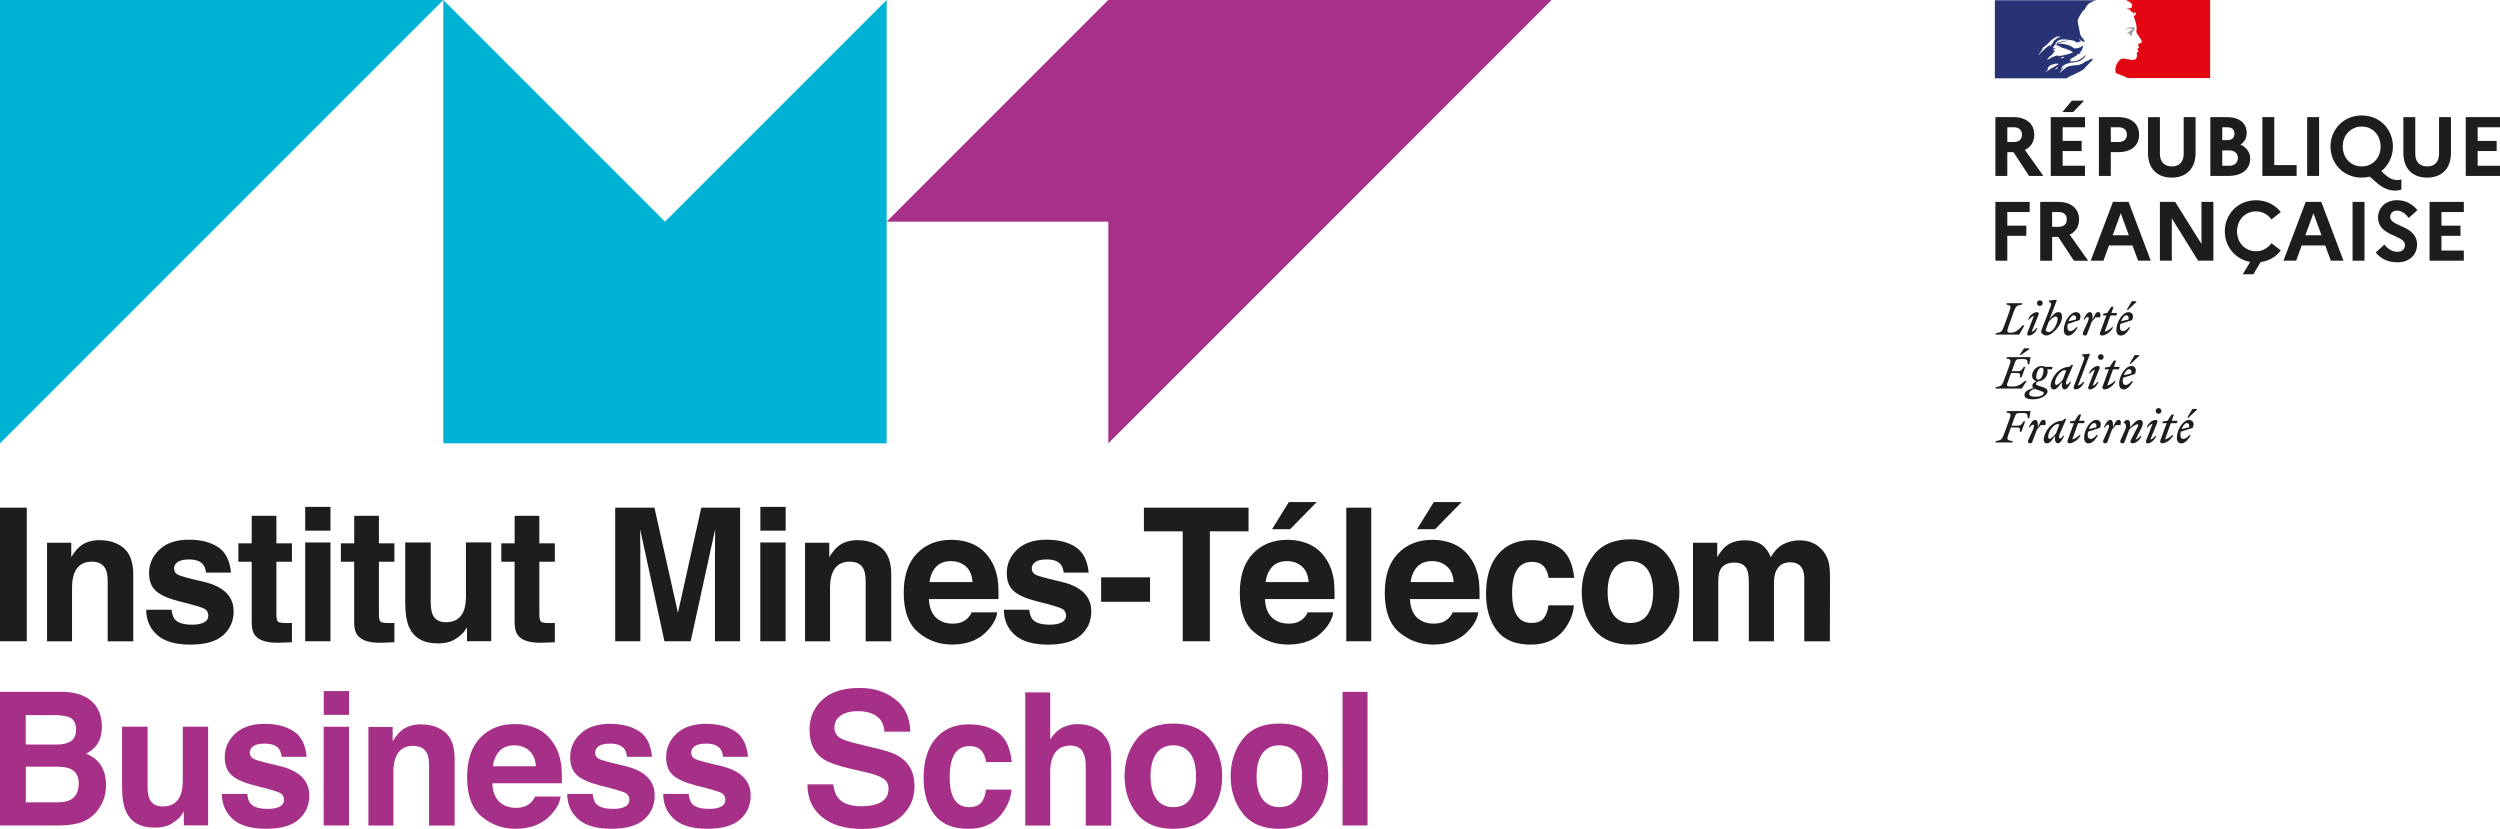
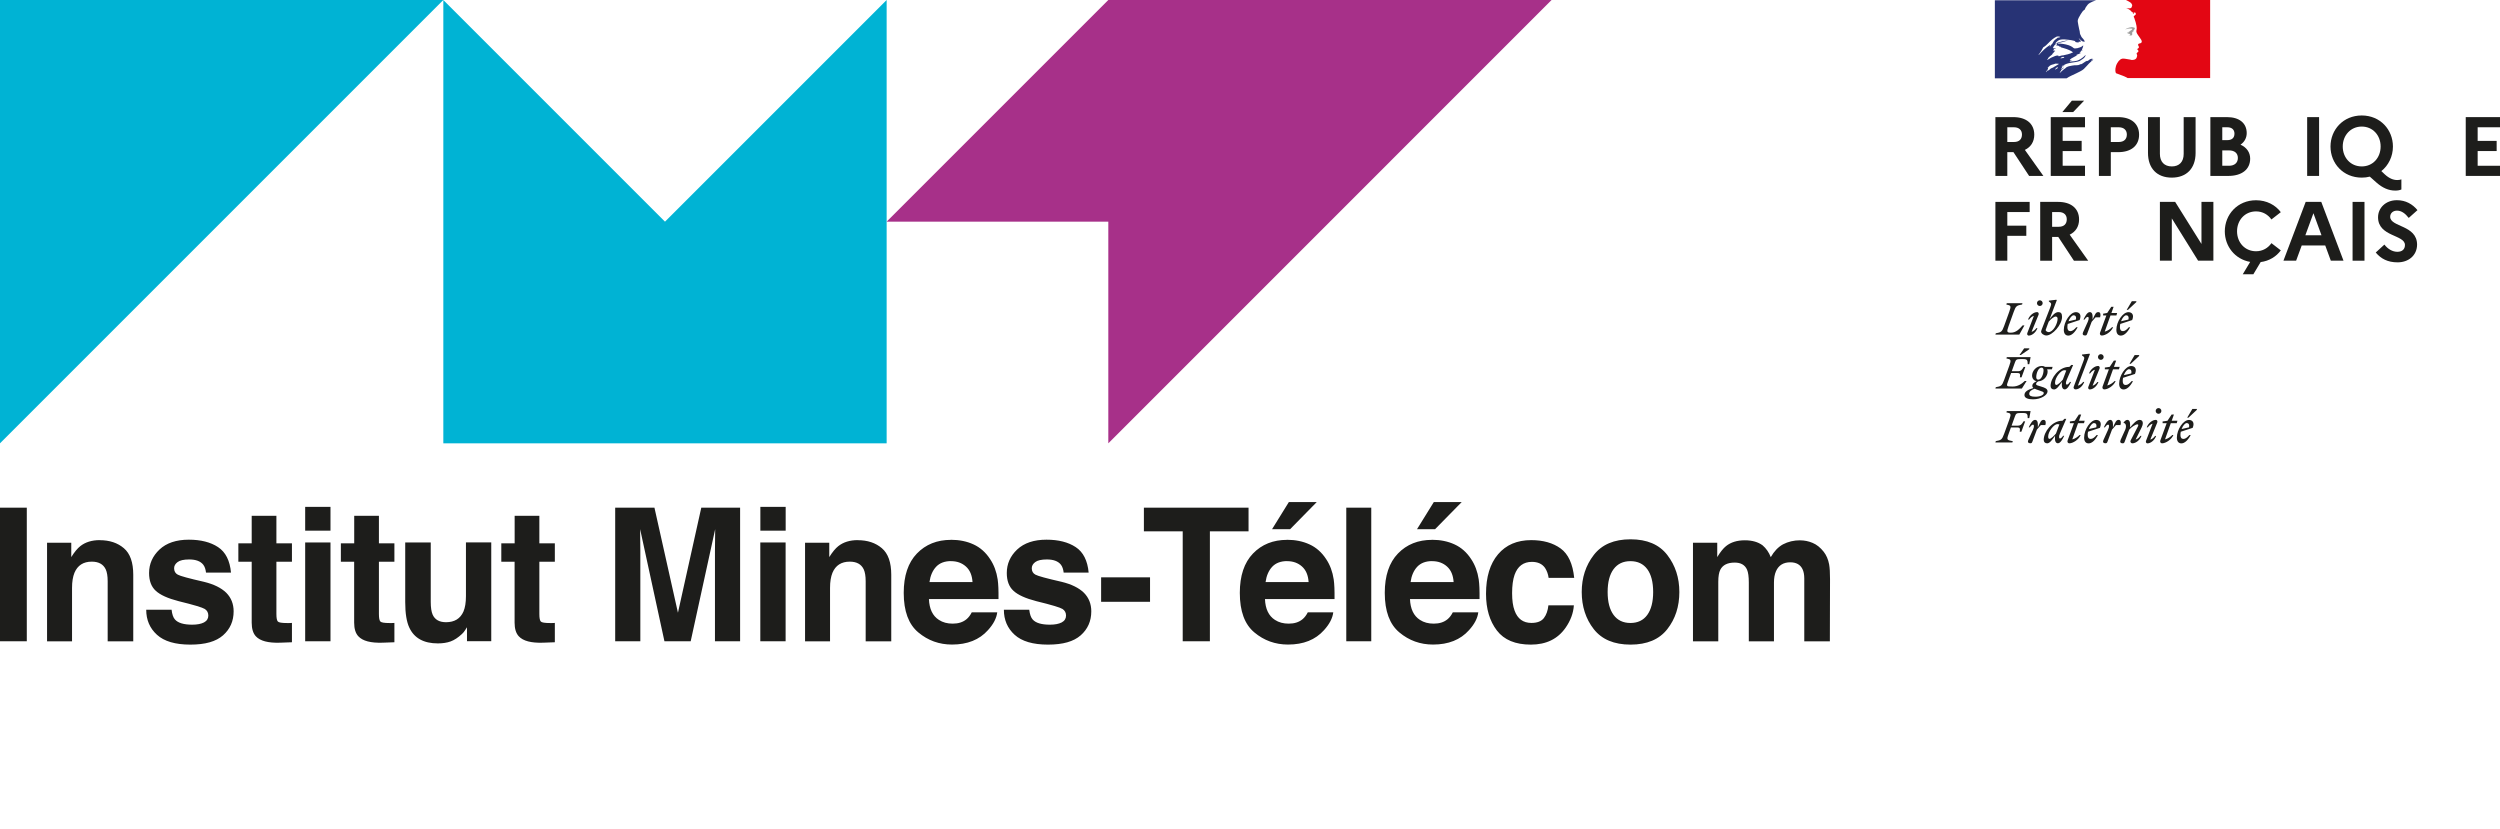
<svg xmlns="http://www.w3.org/2000/svg" id="Calque_2" viewBox="0 0 455.31 150.97">
  <defs>
    <style>      .cls-1 {        fill: #a73089;      }      .cls-2 {        fill: #273375;      }      .cls-3 {        fill: #00b3d4;      }      .cls-4 {        fill: #1d1d1b;      }      .cls-5 {        fill: #1d1d1b;      }      .cls-6 {        fill: #a63088;      }      .cls-7 {        fill: #e30613;      }      .cls-8 {        fill: #9d9d9c;      }    </style>
  </defs>
  <g id="LOGO_IMT-BS_RF">
    <g>
      <g>
        <g>
          <path class="cls-4" d="M327.85,98.4c-1.15,0-2.19.25-3.13.74-.88.49-1.62,1.27-2.22,2.33-.34-.88-.84-1.6-1.5-2.16-.82-.6-1.89-.91-3.22-.91-1.4,0-2.55.35-3.43,1.06-.5.4-1.03,1.06-1.6,2v-2.62h-4.42v17.96h4.61v-10.83c0-.98.12-1.72.37-2.21.45-.87,1.32-1.3,2.62-1.3,1.12,0,1.87.43,2.25,1.3.21.48.32,1.26.32,2.33v10.71h4.58v-10.71c0-.8.12-1.49.37-2.06.48-1.08,1.35-1.62,2.6-1.62,1.08,0,1.83.42,2.23,1.25.21.44.32,1,.32,1.68v11.46h4.66l.03-11.34c0-1.17-.05-2.05-.16-2.66-.17-.91-.5-1.68-.99-2.31-.61-.77-1.28-1.31-2.03-1.62-.74-.31-1.5-.46-2.27-.46M305.85,107.82c0-2.6-.73-4.84-2.2-6.75-1.47-1.9-3.7-2.85-6.69-2.85s-5.22.95-6.69,2.85c-1.47,1.9-2.2,4.15-2.2,6.75s.73,4.9,2.2,6.77c1.47,1.87,3.7,2.81,6.69,2.81s5.22-.94,6.69-2.81c1.47-1.87,2.2-4.13,2.2-6.77M296.94,113.46c-1.33,0-2.35-.49-3.07-1.47-.72-.98-1.08-2.37-1.08-4.17s.36-3.19,1.08-4.16c.72-.97,1.74-1.46,3.07-1.46s2.35.49,3.07,1.46c.71.97,1.07,2.36,1.07,4.16s-.36,3.19-1.07,4.17c-.71.98-1.74,1.47-3.07,1.47M286.7,105.25c-.26-2.56-1.08-4.35-2.47-5.36-1.39-1.01-3.18-1.52-5.36-1.52-2.57,0-4.58.86-6.04,2.58-1.46,1.72-2.19,4.12-2.19,7.2,0,2.74.66,4.96,1.98,6.68,1.32,1.72,3.38,2.57,6.18,2.57s4.91-1.03,6.34-3.09c.89-1.28,1.4-2.63,1.5-4.06h-4.64c-.1.95-.37,1.72-.82,2.31-.45.59-1.21.89-2.27.89-1.5,0-2.53-.75-3.07-2.25-.3-.8-.45-1.86-.45-3.18s.15-2.49.45-3.33c.56-1.57,1.62-2.36,3.15-2.36,1.08,0,1.87.36,2.39,1.09.35.54.57,1.14.66,1.82h4.66ZM261.13,91.44l-3.06,4.94h3.29l4.85-4.94h-5.08ZM260.82,98.32c-2.55,0-4.62.83-6.22,2.49-1.6,1.66-2.4,4.05-2.4,7.17,0,3.33.89,5.73,2.66,7.2,1.77,1.48,3.81,2.21,6.13,2.21,2.8,0,4.99-.87,6.55-2.62,1-1.1,1.56-2.18,1.69-3.25h-4.64c-.27.53-.58.94-.94,1.24-.65.55-1.49.82-2.53.82-.98,0-1.81-.22-2.51-.68-1.14-.73-1.75-1.99-1.82-3.8h12.67c.02-1.55-.03-2.74-.15-3.57-.21-1.41-.67-2.65-1.39-3.72-.79-1.21-1.79-2.1-3.01-2.66-1.21-.56-2.58-.84-4.09-.84M260.83,102.2c1.07,0,1.97.32,2.7.97.73.65,1.13,1.59,1.21,2.84h-7.84c.16-1.17.57-2.1,1.21-2.79.64-.68,1.55-1.03,2.72-1.03M249.74,92.46h-4.55v24.33h4.55v-24.33ZM234.73,91.44l-3.06,4.94h3.29l4.85-4.94h-5.08ZM234.42,98.32c-2.55,0-4.62.83-6.22,2.49-1.6,1.66-2.4,4.05-2.4,7.17,0,3.33.88,5.73,2.65,7.2,1.77,1.48,3.81,2.21,6.13,2.21,2.81,0,4.99-.87,6.55-2.62,1-1.1,1.56-2.18,1.69-3.25h-4.64c-.27.53-.58.94-.94,1.24-.65.55-1.49.82-2.53.82-.98,0-1.81-.22-2.51-.68-1.14-.73-1.75-1.99-1.82-3.8h12.67c.02-1.55-.03-2.74-.15-3.57-.21-1.41-.67-2.65-1.39-3.72-.79-1.21-1.79-2.1-3.01-2.66-1.21-.56-2.58-.84-4.09-.84M234.42,102.2c1.07,0,1.97.32,2.7.97.73.65,1.13,1.59,1.21,2.84h-7.84c.16-1.17.57-2.1,1.21-2.79.64-.68,1.55-1.03,2.72-1.03M208.33,92.46v4.31h7.07v20.02h4.95v-20.02h7.04v-4.31h-19.06ZM200.54,109.6h8.91v-4.46h-8.91v4.46ZM182.83,111.05c0,1.85.65,3.37,1.96,4.56,1.31,1.19,3.33,1.79,6.07,1.79s4.67-.56,5.96-1.69c1.28-1.13,1.93-2.58,1.93-4.37,0-1.35-.45-2.48-1.34-3.38-.91-.89-2.26-1.56-4.08-2-2.72-.62-4.3-1.05-4.75-1.3-.45-.24-.67-.63-.67-1.17,0-.43.21-.8.63-1.12.42-.32,1.13-.48,2.12-.48,1.21,0,2.06.32,2.56.96.27.35.43.83.5,1.44h4.55c-.2-2.2-.99-3.75-2.36-4.65-1.37-.9-3.14-1.35-5.32-1.35-2.29,0-4.07.6-5.34,1.79-1.26,1.19-1.89,2.62-1.89,4.28,0,1.41.4,2.49,1.21,3.23.81.76,2.2,1.39,4.18,1.9,2.75.67,4.33,1.15,4.76,1.42.43.28.64.68.64,1.21s-.26.96-.79,1.24c-.53.27-1.24.41-2.14.41-1.53,0-2.58-.31-3.14-.94-.32-.35-.53-.95-.63-1.78h-4.61ZM173.21,98.32c-2.55,0-4.62.83-6.22,2.49-1.6,1.66-2.4,4.05-2.4,7.17,0,3.33.89,5.73,2.66,7.2,1.77,1.48,3.81,2.21,6.13,2.21,2.8,0,4.99-.87,6.55-2.62,1-1.1,1.56-2.18,1.69-3.25h-4.64c-.27.53-.58.94-.94,1.24-.65.55-1.49.82-2.53.82-.98,0-1.81-.22-2.51-.68-1.14-.73-1.75-1.99-1.82-3.8h12.67c.02-1.55-.03-2.74-.15-3.57-.21-1.41-.67-2.65-1.39-3.72-.79-1.21-1.79-2.1-3.01-2.66-1.21-.56-2.58-.84-4.09-.84M173.21,102.2c1.07,0,1.97.32,2.7.97.73.65,1.13,1.59,1.21,2.84h-7.84c.16-1.17.57-2.1,1.21-2.79.64-.68,1.55-1.03,2.72-1.03M156.22,98.37c-1.43,0-2.61.36-3.54,1.09-.52.41-1.07,1.07-1.65,2v-2.62h-4.41v17.96h4.55v-9.74c0-1.11.15-2.02.44-2.74.57-1.35,1.62-2.03,3.15-2.03,1.25,0,2.09.46,2.54,1.39.24.51.36,1.23.36,2.18v10.94h4.66v-12.12c0-2.26-.57-3.87-1.71-4.84-1.14-.97-2.6-1.46-4.4-1.46M138.47,116.79h4.61v-17.99h-4.61v17.99ZM143.09,92.31h-4.61v4.34h4.61v-4.34ZM123.47,111.59l-4.28-19.13h-7.15v24.33h4.58v-16.46c0-.47,0-1.14-.02-1.99-.01-.85-.02-1.51-.02-1.97l4.43,20.42h4.78l4.46-20.42c0,.46,0,1.12-.02,1.97-.01.85-.02,1.52-.02,1.99v16.46h4.58v-24.33h-7.07l-4.25,19.13ZM93.72,102.32v11.08c0,1.12.26,1.95.77,2.49.79.85,2.26,1.23,4.41,1.16l2.15-.08v-3.52c-.15.01-.3.02-.45.02-.15,0-.3,0-.44,0-.93,0-1.48-.09-1.66-.27-.18-.18-.27-.64-.27-1.38v-9.51h2.82v-3.35h-2.82v-5.02h-4.5v5.02h-2.43v3.35h2.43ZM73.8,98.8v10.84c0,2.06.25,3.62.75,4.67.89,1.91,2.62,2.87,5.19,2.87.89,0,1.67-.12,2.33-.36.66-.24,1.35-.69,2.06-1.35.23-.21.43-.45.6-.73.17-.28.28-.44.32-.5v2.54h4.42v-17.99h-4.61v9.79c0,1.15-.15,2.08-.45,2.79-.57,1.3-1.63,1.95-3.18,1.95-1.21,0-2.02-.46-2.43-1.37-.23-.52-.35-1.29-.35-2.31v-10.84h-4.66ZM64.5,102.32v11.08c0,1.12.26,1.95.77,2.49.79.85,2.26,1.23,4.41,1.16l2.15-.08v-3.52c-.15.01-.3.02-.45.02-.15,0-.3,0-.44,0-.93,0-1.48-.09-1.66-.27-.18-.18-.27-.64-.27-1.38v-9.51h2.82v-3.35h-2.82v-5.02h-4.5v5.02h-2.43v3.35h2.43ZM55.58,116.79h4.61v-17.99h-4.61v17.99ZM60.19,92.31h-4.61v4.34h4.61v-4.34ZM45.84,102.32v11.08c0,1.12.26,1.95.76,2.49.79.85,2.26,1.23,4.41,1.16l2.16-.08v-3.52c-.15.01-.3.02-.46.02-.15,0-.3,0-.44,0-.93,0-1.48-.09-1.66-.27-.18-.18-.27-.64-.27-1.38v-9.51h2.83v-3.35h-2.83v-5.02h-4.5v5.02h-2.43v3.35h2.43ZM26.63,111.05c0,1.85.65,3.37,1.96,4.56,1.31,1.19,3.33,1.79,6.07,1.79s4.67-.56,5.96-1.69c1.28-1.13,1.93-2.58,1.93-4.37,0-1.35-.45-2.48-1.34-3.38-.91-.89-2.26-1.56-4.08-2-2.72-.62-4.3-1.05-4.75-1.3-.45-.24-.67-.63-.67-1.17,0-.43.21-.8.63-1.12.42-.32,1.13-.48,2.12-.48,1.21,0,2.06.32,2.56.96.27.35.43.83.5,1.44h4.55c-.2-2.2-.99-3.75-2.36-4.65-1.37-.9-3.14-1.35-5.32-1.35-2.29,0-4.07.6-5.34,1.79-1.26,1.19-1.9,2.62-1.9,4.28,0,1.41.4,2.49,1.21,3.23.81.76,2.2,1.39,4.18,1.9,2.75.67,4.33,1.15,4.76,1.42.43.28.64.68.64,1.21s-.26.96-.79,1.24c-.53.27-1.24.41-2.14.41-1.53,0-2.58-.31-3.14-.94-.32-.35-.53-.95-.62-1.78h-4.61ZM18.17,98.37c-1.43,0-2.61.36-3.54,1.09-.52.41-1.07,1.07-1.65,2v-2.62h-4.41v17.96h4.55v-9.74c0-1.11.15-2.02.44-2.74.57-1.35,1.62-2.03,3.15-2.03,1.25,0,2.09.46,2.54,1.39.24.51.36,1.23.36,2.18v10.94h4.66v-12.12c0-2.26-.57-3.87-1.71-4.84-1.14-.97-2.6-1.46-4.4-1.46M4.88,92.46H0v24.33h4.88v-24.33Z" />
-           <path class="cls-6" d="M249.06,126.01h-4.55v24.33h4.55v-24.33ZM241.91,141.37c0-2.6-.73-4.84-2.2-6.75-1.47-1.9-3.7-2.85-6.69-2.85s-5.22.95-6.69,2.85c-1.47,1.9-2.2,4.15-2.2,6.75s.73,4.9,2.2,6.77c1.47,1.87,3.7,2.81,6.69,2.81s5.22-.94,6.69-2.81c1.47-1.87,2.2-4.13,2.2-6.77M233,147c-1.33,0-2.35-.49-3.07-1.47s-1.08-2.37-1.08-4.17.36-3.19,1.08-4.16c.72-.97,1.74-1.46,3.07-1.46s2.35.49,3.07,1.46c.71.97,1.07,2.36,1.07,4.16s-.36,3.19-1.07,4.17c-.71.98-1.74,1.47-3.07,1.47M222.59,141.37c0-2.6-.73-4.84-2.2-6.75-1.47-1.9-3.7-2.85-6.69-2.85s-5.22.95-6.69,2.85c-1.47,1.9-2.2,4.15-2.2,6.75s.73,4.9,2.2,6.77c1.47,1.87,3.7,2.81,6.69,2.81s5.22-.94,6.69-2.81c1.47-1.87,2.2-4.13,2.2-6.77M213.69,147c-1.33,0-2.35-.49-3.07-1.47-.72-.98-1.08-2.37-1.08-4.17s.36-3.19,1.08-4.16c.72-.97,1.74-1.46,3.07-1.46s2.35.49,3.07,1.46c.71.97,1.07,2.36,1.07,4.16s-.36,3.19-1.07,4.17c-.71.98-1.73,1.47-3.07,1.47M196.28,131.87c-.95,0-1.86.21-2.73.62-.86.41-1.62,1.14-2.28,2.19v-8.58h-4.55v24.25h4.55v-9.75c0-1.54.31-2.73.93-3.56.62-.83,1.52-1.25,2.72-1.25s1.93.42,2.34,1.26c.32.6.48,1.38.48,2.35v10.96h4.64v-10.57c0-1.61-.05-2.77-.16-3.48-.11-.71-.4-1.4-.87-2.07-.56-.79-1.28-1.38-2.15-1.77-.87-.39-1.85-.58-2.92-.58M184.27,138.8c-.26-2.56-1.08-4.35-2.47-5.36-1.39-1.01-3.18-1.52-5.36-1.52-2.57,0-4.58.86-6.04,2.58-1.46,1.72-2.19,4.12-2.19,7.2,0,2.74.66,4.96,1.98,6.68,1.32,1.72,3.38,2.57,6.18,2.57s4.91-1.03,6.34-3.09c.89-1.28,1.4-2.63,1.5-4.06h-4.64c-.1.95-.37,1.72-.82,2.31-.45.59-1.21.89-2.27.89-1.5,0-2.53-.75-3.07-2.25-.3-.8-.45-1.86-.45-3.18s.15-2.49.45-3.33c.56-1.57,1.62-2.36,3.15-2.36,1.08,0,1.87.36,2.38,1.09.35.54.57,1.14.66,1.82h4.66ZM147.05,142.83c0,2.53.89,4.52,2.66,5.97,1.77,1.45,4.21,2.17,7.31,2.17s5.38-.74,7.04-2.2c1.66-1.47,2.49-3.31,2.49-5.54s-.7-3.82-2.1-4.97c-.9-.74-2.26-1.33-4.07-1.77l-4.13-1.01c-1.59-.39-2.64-.72-3.13-1.01-.76-.43-1.15-1.08-1.15-1.95,0-.95.39-1.68,1.16-2.21.78-.53,1.81-.79,3.11-.79,1.17,0,2.14.2,2.93.61,1.18.62,1.81,1.66,1.9,3.12h4.73c-.09-2.59-1.01-4.56-2.79-5.92-1.77-1.36-3.91-2.04-6.42-2.04-3.01,0-5.28.72-6.83,2.16-1.55,1.44-2.33,3.25-2.33,5.43,0,2.39.79,4.14,2.38,5.27.94.67,2.66,1.29,5.16,1.87l2.55.58c1.49.33,2.58.71,3.27,1.14.69.44,1.03,1.06,1.03,1.87,0,1.38-.7,2.32-2.1,2.82-.74.26-1.7.4-2.88.4-1.98,0-3.37-.5-4.19-1.5-.45-.55-.74-1.38-.9-2.49h-4.69ZM120.79,144.59c0,1.85.65,3.37,1.96,4.56,1.31,1.19,3.33,1.79,6.07,1.79s4.67-.56,5.96-1.69c1.29-1.13,1.93-2.58,1.93-4.37,0-1.35-.45-2.48-1.34-3.38-.9-.89-2.26-1.56-4.07-2-2.72-.62-4.3-1.05-4.75-1.3-.45-.24-.67-.63-.67-1.17,0-.43.21-.8.63-1.12.42-.32,1.13-.48,2.12-.48,1.21,0,2.06.32,2.56.96.27.35.43.83.49,1.44h4.55c-.2-2.2-.99-3.75-2.36-4.65-1.37-.9-3.14-1.35-5.32-1.35-2.29,0-4.07.6-5.34,1.79-1.26,1.19-1.89,2.62-1.89,4.28,0,1.41.4,2.49,1.21,3.24.81.76,2.2,1.39,4.18,1.9,2.75.67,4.33,1.15,4.76,1.42.43.28.64.68.64,1.21s-.27.96-.79,1.24c-.53.27-1.24.41-2.14.41-1.53,0-2.58-.31-3.14-.94-.32-.35-.53-.95-.62-1.78h-4.61ZM103.31,144.59c0,1.85.65,3.37,1.96,4.56,1.31,1.19,3.33,1.79,6.07,1.79s4.67-.56,5.96-1.69c1.29-1.13,1.93-2.58,1.93-4.37,0-1.35-.45-2.48-1.34-3.38-.9-.89-2.26-1.56-4.08-2-2.72-.62-4.3-1.05-4.75-1.3-.45-.24-.67-.63-.67-1.17,0-.43.21-.8.63-1.12.42-.32,1.13-.48,2.12-.48,1.21,0,2.06.32,2.56.96.27.35.43.83.5,1.44h4.55c-.2-2.2-.99-3.75-2.36-4.65-1.37-.9-3.14-1.35-5.32-1.35-2.29,0-4.07.6-5.34,1.79-1.26,1.19-1.89,2.62-1.89,4.28,0,1.41.4,2.49,1.21,3.24.81.76,2.2,1.39,4.18,1.9,2.75.67,4.33,1.15,4.76,1.42.43.28.64.68.64,1.21s-.27.96-.79,1.24c-.53.27-1.24.41-2.14.41-1.53,0-2.58-.31-3.14-.94-.32-.35-.53-.95-.62-1.78h-4.61ZM93.69,131.87c-2.55,0-4.62.83-6.22,2.49-1.6,1.66-2.4,4.05-2.4,7.17,0,3.33.88,5.73,2.66,7.2,1.77,1.48,3.81,2.21,6.13,2.21,2.81,0,4.99-.87,6.55-2.62,1-1.1,1.56-2.18,1.69-3.25h-4.64c-.27.53-.58.94-.94,1.24-.65.55-1.49.82-2.53.82-.98,0-1.81-.22-2.51-.68-1.14-.73-1.75-1.99-1.82-3.8h12.67c.02-1.55-.03-2.74-.15-3.57-.21-1.41-.67-2.65-1.39-3.72-.79-1.21-1.79-2.1-3.01-2.66-1.21-.56-2.58-.84-4.09-.84M93.69,135.75c1.07,0,1.97.32,2.7.97s1.13,1.59,1.21,2.84h-7.84c.16-1.17.57-2.1,1.21-2.79.64-.68,1.55-1.03,2.72-1.03M76.7,131.92c-1.43,0-2.61.36-3.54,1.09-.52.41-1.07,1.07-1.65,2v-2.62h-4.41v17.96h4.55v-9.74c0-1.11.15-2.02.44-2.74.57-1.35,1.62-2.03,3.15-2.03,1.25,0,2.09.46,2.54,1.39.24.51.36,1.23.36,2.18v10.94h4.66v-12.12c0-2.26-.57-3.87-1.71-4.84-1.14-.97-2.6-1.46-4.4-1.46M58.95,150.34h4.61v-17.99h-4.61v17.99ZM63.57,125.86h-4.61v4.34h4.61v-4.34ZM40.41,144.59c0,1.85.65,3.37,1.96,4.56,1.31,1.19,3.33,1.79,6.07,1.79s4.67-.56,5.96-1.69c1.29-1.13,1.93-2.58,1.93-4.37,0-1.35-.45-2.48-1.34-3.38-.91-.89-2.26-1.56-4.08-2-2.72-.62-4.3-1.05-4.75-1.3-.45-.24-.67-.63-.67-1.17,0-.43.21-.8.63-1.12.42-.32,1.13-.48,2.12-.48,1.21,0,2.06.32,2.56.96.27.35.43.83.5,1.44h4.55c-.2-2.2-.99-3.75-2.36-4.65-1.37-.9-3.14-1.35-5.32-1.35-2.29,0-4.07.6-5.34,1.79-1.26,1.19-1.9,2.62-1.9,4.28,0,1.41.4,2.49,1.21,3.24.81.76,2.2,1.39,4.18,1.9,2.75.67,4.33,1.15,4.76,1.42.43.28.64.68.64,1.21s-.26.96-.79,1.24c-.53.27-1.24.41-2.14.41-1.53,0-2.58-.31-3.14-.94-.32-.35-.53-.95-.62-1.78h-4.61ZM22.23,132.35v10.84c0,2.06.25,3.62.75,4.67.89,1.91,2.62,2.87,5.19,2.87.89,0,1.67-.12,2.33-.36.66-.24,1.35-.69,2.06-1.35.23-.21.43-.45.6-.73.17-.28.28-.44.32-.5v2.54h4.42v-17.99h-4.61v9.79c0,1.16-.15,2.09-.45,2.79-.57,1.3-1.63,1.95-3.18,1.95-1.21,0-2.02-.46-2.43-1.37-.23-.52-.35-1.29-.35-2.31v-10.84h-4.66ZM11.37,126.01H0v24.33h10.6c1.2,0,2.3-.11,3.33-.33,1.02-.22,1.91-.63,2.66-1.22.67-.52,1.22-1.16,1.67-1.92.7-1.14,1.05-2.44,1.05-3.88s-.31-2.59-.92-3.57c-.61-.98-1.52-1.69-2.72-2.15.79-.42,1.39-.88,1.79-1.39.73-.9,1.09-2.1,1.09-3.58s-.36-2.68-1.08-3.71c-1.2-1.68-3.23-2.55-6.1-2.59M10.49,139.63c1.01.01,1.79.15,2.35.41,1,.47,1.5,1.34,1.5,2.61,0,1.5-.52,2.51-1.55,3.04-.57.29-1.36.43-2.38.43h-5.71v-6.49h5.79ZM9.81,130.23c1.13,0,2.05.13,2.78.38.84.36,1.26,1.11,1.26,2.25,0,1.02-.32,1.74-.95,2.14-.64.4-1.47.6-2.49.6h-5.72v-5.36h5.12Z" />
        </g>
        <g>
          <polygon class="cls-3" points="80.74 0 0 80.74 0 0 80.74 0" />
          <polygon class="cls-3" points="161.48 0 161.48 80.74 80.74 80.74 80.74 0 121.11 40.37 161.48 0" />
          <polygon class="cls-1" points="201.85 80.74 201.85 40.37 161.48 40.37 201.85 0 282.58 0 201.85 80.74" />
        </g>
      </g>
      <g>
        <g>
          <path class="cls-5" d="M363.41,21.33h3.27c2.36,0,3.81,1.21,3.81,3.2,0,1.29-.63,2.25-1.71,2.77l3.37,4.74h-2.6l-2.85-4.33h-1.12v4.33h-2.17v-10.71ZM365.58,23.18v2.68h1.22c.92,0,1.45-.49,1.45-1.36,0-.81-.54-1.32-1.45-1.32h-1.22Z" />
          <path class="cls-5" d="M373.49,21.33h6.24v1.85h-4.07v2.48h3.46v1.85h-3.46v2.68h4.07v1.85h-6.24v-10.71ZM375.6,20.41l1.73-2.07h2.23l-1.99,2.07h-1.97Z" />
          <path class="cls-5" d="M382.26,21.33h3.53c2.36,0,3.79,1.21,3.79,3.2s-1.44,3.18-3.79,3.18h-1.36v4.33h-2.17v-10.71ZM384.43,23.18v2.68h1.45c.92,0,1.47-.49,1.47-1.36,0-.81-.55-1.32-1.47-1.32h-1.45Z" />
          <path class="cls-5" d="M397.7,21.33h2.17v6.52c0,2.82-1.65,4.5-4.34,4.5s-4.33-1.68-4.33-4.5v-6.52h2.17v6.7c0,1.44.81,2.28,2.17,2.28s2.16-.84,2.16-2.28v-6.7Z" />
          <path class="cls-5" d="M402.56,21.33h3.04c2.23,0,3.58,1.1,3.58,2.91,0,.86-.4,1.61-1.13,2.11,1.13.5,1.76,1.42,1.76,2.54,0,1.96-1.51,3.15-3.98,3.15h-3.27v-10.71ZM404.73,23.18v2.34h.92c.83,0,1.3-.41,1.3-1.18,0-.72-.47-1.16-1.3-1.16h-.92ZM404.73,27.39v2.8h1.22c1.01,0,1.62-.54,1.62-1.42s-.61-1.38-1.62-1.38h-1.22Z" />
-           <path class="cls-5" d="M412.03,21.33h2.17v8.74h4.07v1.97h-6.24v-10.71Z" />
          <path class="cls-5" d="M420.19,21.33h2.17v10.71h-2.17v-10.71Z" />
          <path class="cls-5" d="M436.59,32.79c.23,0,.54-.03.76-.12v1.84c-.35.14-.66.2-1.13.2-1.19,0-2.29-.49-3.35-1.41l-1.27-1.13c-.46.12-.95.18-1.47.18-3.38,0-5.69-2.6-5.69-5.66s2.31-5.66,5.69-5.66,5.68,2.6,5.68,5.66c0,1.79-.8,3.43-2.11,4.47l.64.61c.83.75,1.56,1.02,2.25,1.02ZM433.57,26.68c0-2.05-1.44-3.63-3.44-3.63s-3.46,1.58-3.46,3.63,1.44,3.63,3.46,3.63,3.44-1.58,3.44-3.63Z" />
-           <path class="cls-5" d="M444.21,21.33h2.17v6.52c0,2.82-1.65,4.5-4.34,4.5s-4.33-1.68-4.33-4.5v-6.52h2.17v6.7c0,1.44.81,2.28,2.17,2.28s2.16-.84,2.16-2.28v-6.7Z" />
          <path class="cls-5" d="M449.07,21.33h6.24v1.85h-4.07v2.48h3.46v1.85h-3.46v2.68h4.07v1.85h-6.24v-10.71Z" />
          <path class="cls-5" d="M363.41,36.77h6.24v1.85h-4.07v2.48h3.46v1.85h-3.46v4.53h-2.17v-10.71Z" />
          <path class="cls-5" d="M371.57,36.77h3.27c2.36,0,3.81,1.21,3.81,3.2,0,1.29-.63,2.25-1.71,2.77l3.37,4.74h-2.6l-2.85-4.33h-1.12v4.33h-2.17v-10.71ZM373.74,38.62v2.68h1.22c.92,0,1.45-.49,1.45-1.36,0-.81-.54-1.32-1.45-1.32h-1.22Z" />
-           <path class="cls-5" d="M384.81,36.77h2.85l4.05,10.71h-2.31l-1.02-2.78h-4.28l-1.02,2.78h-2.31l4.05-10.71ZM387.71,42.85l-1.47-4.02-1.47,4.02h2.94Z" />
          <path class="cls-5" d="M393.37,36.77h2.78l4.79,7.66v-7.66h2.17v10.71h-2.78l-4.79-7.7v7.7h-2.17v-10.71Z" />
          <path class="cls-5" d="M413.68,44.28l1.71,1.32c-.83,1.13-2.11,1.93-3.67,2.13l-1.33,2.22h-1.93l1.35-2.25c-2.78-.49-4.62-2.85-4.62-5.57,0-3.06,2.31-5.66,5.69-5.66,1.94,0,3.53.87,4.51,2.17l-1.71,1.33c-.61-.87-1.58-1.47-2.8-1.47-2.02,0-3.46,1.58-3.46,3.63s1.44,3.63,3.46,3.63c1.22,0,2.19-.6,2.8-1.47Z" />
          <path class="cls-5" d="M419.91,36.77h2.85l4.05,10.71h-2.31l-1.02-2.78h-4.28l-1.02,2.78h-2.31l4.05-10.71ZM422.8,42.85l-1.47-4.02-1.47,4.02h2.94Z" />
          <path class="cls-5" d="M428.46,36.77h2.17v10.71h-2.17v-10.71Z" />
          <path class="cls-5" d="M434.25,44.54c.64.83,1.5,1.32,2.37,1.32s1.38-.46,1.38-1.24c0-1.91-4.9-1.48-4.9-5.05,0-1.7,1.39-3.11,3.43-3.11,1.61,0,2.85.72,3.75,1.81l-1.59,1.42c-.63-.81-1.33-1.33-2.14-1.33-.75,0-1.24.49-1.24,1.12,0,1.91,4.9,1.47,4.9,5.09-.03,1.99-1.59,3.21-3.55,3.21-1.81,0-3.03-.66-3.98-1.79l1.58-1.45Z" />
-           <path class="cls-5" d="M442.48,36.77h6.24v1.85h-4.07v2.48h3.46v1.85h-3.46v2.68h4.07v1.85h-6.24v-10.71Z" />
        </g>
        <g>
          <path class="cls-5" d="M398.26,77.05c.29,0,.54.22.41.78l-1.35.31c.24-.63.63-1.09.94-1.09M399,79.23h-.27c-.34.4-.7.71-1.06.71s-.56-.22-.56-.71c0-.2.02-.41.06-.6l2.17-.71c.42-1.01-.09-1.44-.68-1.44-1.03,0-2.2,1.72-2.2,3.23,0,.68.32,1.04.82,1.04.59,0,1.2-.57,1.7-1.52M398.57,76.07l1.53-1.43v-.16h-.82l-.94,1.59h.24ZM393.88,77.08h.72l-1.15,3.13c-.1.27.04.53.31.53.65,0,1.7-.64,2.07-1.52h-.2c-.29.31-.85.71-1.33.8l1.05-2.94h1.08l.13-.45h-1.04l.4-1.13h-.42l-.75,1.13-.89.13v.32ZM392.9,76.93c.09-.29-.11-.46-.26-.46-.63,0-1.37.57-1.67,1.36h.2c.2-.29.55-.61.87-.67l-1.2,3.13c-.11.29.11.46.26.46.6,0,1.3-.57,1.59-1.36h-.2c-.2.29-.55.61-.87.67l1.28-3.13ZM393.12,75.36c.28,0,.52-.23.52-.52s-.24-.52-.52-.52-.52.24-.52.52.23.52.52.52M386.21,80.16c-.16.35,0,.58.35.58.21,0,.31-.05.39-.28l.83-2.21c.38-.47,1.18-.97,1.49-.97.23,0,.2.19.05.47l-1.28,2.46c-.13.24.04.53.31.53.63,0,1.37-.57,1.67-1.36h-.2c-.2.29-.55.61-.87.67l1.1-2.22c.14-.28.21-.55.21-.76,0-.36-.2-.6-.58-.6-.54,0-1.09.61-1.74,1.37v-.58c0-.42-.13-.79-.51-.79-.24,0-.46.2-.68.49v.08c.41-.02.59.59.3,1.23l-.85,1.88ZM386.19,77.43c.15-.51.07-.96-.32-.96-.46,0-.58.35-1.05,1.37v-.58c0-.42-.13-.79-.51-.79-.44,0-.84.68-1.15,1.36h.2c.21-.31.41-.49.57-.49.19,0,.29.29,0,.93l-.85,1.88c-.16.35,0,.58.35.58.21,0,.31-.05.39-.28l.83-2.21c.24-.29.45-.54.71-.82h.82ZM381.37,77.05c.29,0,.54.22.41.78l-1.35.31c.24-.63.63-1.09.94-1.09M382.11,79.23h-.27c-.34.4-.7.71-1.06.71s-.56-.22-.56-.71c0-.2.02-.41.06-.6l2.17-.71c.42-1.01-.09-1.44-.68-1.44-1.03,0-2.2,1.72-2.2,3.23,0,.68.32,1.04.82,1.04.59,0,1.2-.57,1.7-1.52M376.99,77.08h.72l-1.15,3.13c-.1.27.04.53.31.53.65,0,1.7-.64,2.07-1.52h-.2c-.29.31-.85.71-1.33.8l1.05-2.94h1.08l.13-.45h-1.04l.4-1.13h-.42l-.75,1.13-.89.13v.32ZM373.02,79.52c0-.97,1.08-2.28,1.68-2.28.13,0,.26.02.37.05l-.63,1.67c-.36.44-.92.97-1.18.97-.15,0-.24-.13-.24-.42M376.33,76.29l-.33-.02-.37.36h-.08c-1.79,0-3.34,2.01-3.34,3.47,0,.41.25.64.64.64.46,0,.92-.66,1.43-1.37l-.02.25c-.06.72.16,1.11.53,1.11.44,0,.84-.68,1.15-1.36h-.2c-.21.31-.41.49-.57.49-.16,0-.28-.3,0-.93l1.15-2.65ZM372.51,77.43c.15-.51.07-.96-.32-.96-.46,0-.58.35-1.05,1.37v-.58c0-.42-.13-.79-.51-.79-.44,0-.84.68-1.15,1.36h.2c.21-.31.41-.49.57-.49.19,0,.29.29,0,.93l-.85,1.88c-.16.35,0,.58.35.58.21,0,.31-.05.39-.28l.83-2.21c.24-.29.45-.54.71-.82h.82ZM366.5,80.59l.08-.24c-1.04-.2-1.18-.2-.76-1.33l.42-1.17h1.15c.52,0,.53.21.45.78h.3l.69-1.89h-.3c-.26.45-.46.78-1.03.78h-1.14l.6-1.66c.19-.53.3-.64,1.01-.64h.5c.73,0,.82.2.82.93h.29l.24-1.29h-4.33l-.08.24c.84.17.92.25.53,1.33l-.94,2.58c-.39,1.08-.56,1.16-1.52,1.33l-.07.24h3.09Z" />
          <path class="cls-5" d="M387.74,67.24c.29,0,.54.22.41.78l-1.35.31c.24-.63.63-1.09.94-1.09M388.49,69.41h-.27c-.34.4-.7.71-1.06.71s-.56-.22-.56-.71c0-.2.02-.41.06-.6l2.17-.71c.42-1.01-.09-1.44-.68-1.44-1.03,0-2.2,1.72-2.2,3.23,0,.68.32,1.04.82,1.04.59,0,1.2-.57,1.7-1.52M388.06,66.26l1.53-1.43v-.16h-.82l-.94,1.59h.24ZM383.36,67.26h.72l-1.15,3.13c-.1.27.04.53.31.53.65,0,1.7-.64,2.07-1.52h-.2c-.29.31-.85.71-1.33.8l1.05-2.94h1.08l.13-.45h-1.04l.4-1.13h-.42l-.75,1.13-.89.13v.32ZM382.39,67.11c.09-.29-.11-.46-.26-.46-.63,0-1.37.57-1.67,1.36h.2c.2-.29.55-.61.87-.67l-1.2,3.13c-.11.29.11.46.26.46.6,0,1.3-.57,1.59-1.36h-.2c-.2.29-.55.61-.87.67l1.28-3.13ZM382.61,65.54c.28,0,.52-.23.52-.52s-.24-.52-.52-.52-.52.24-.52.52.23.52.52.52M378.43,70.24l2.19-5.74-.07-.09-1.37.16v.16l.27.2c.24.19.16.37-.05.95l-1.71,4.51c-.13.24.04.53.31.53.63,0,1.3-.57,1.59-1.36h-.2c-.2.29-.63.61-.95.67M374.27,69.7c0-.97,1.08-2.28,1.68-2.28.13,0,.26.02.37.05l-.63,1.67c-.36.44-.92.97-1.18.97-.15,0-.24-.13-.24-.42M377.58,66.48l-.33-.02-.37.36h-.08c-1.79,0-3.34,2.01-3.34,3.47,0,.41.25.64.64.64.46,0,.92-.66,1.43-1.37l-.02.25c-.06.72.16,1.11.53,1.11.44,0,.84-.68,1.15-1.36h-.2c-.21.31-.41.49-.57.49-.16,0-.28-.3,0-.93l1.15-2.65ZM369.58,71.69c0-.42.4-.68.97-.9.19.09.47.2.85.32.6.2.82.27.82.46,0,.38-.65.68-1.54.68-.75,0-1.11-.16-1.11-.55M371.21,69.15c-.26,0-.36-.22-.36-.47,0-.7.38-1.73.97-1.73.26,0,.36.22.36.47,0,.7-.38,1.73-.97,1.73M372.91,71.3c0-.5-.45-.68-1.18-.9-.63-.19-.91-.24-.91-.45,0-.16.13-.36.4-.5,1.03-.05,1.7-.98,1.7-1.76,0-.16-.03-.31-.09-.43h.87l.13-.45h-1.38c-.16-.1-.36-.16-.56-.16-1.09,0-1.8.96-1.8,1.74,0,.59.38.96.83,1.04-.51.23-.79.49-.79.81,0,.18.06.31.21.42-1.18.35-1.64.74-1.64,1.3s.71.77,1.56.77c1.44,0,2.64-.78,2.64-1.43M367.42,67.94c.52,0,.53.21.45.78h.3l.69-1.89h-.3c-.26.45-.46.78-1.03.78h-1.14l.57-1.58c.19-.53.3-.63,1.01-.63h.5c.73,0,.82.2.82.93h.29l.24-1.29h-4.33l-.08.24c.84.17.92.25.53,1.33l-.94,2.58c-.39,1.08-.56,1.16-1.52,1.33l-.07.24h4.82l.86-1.37h-.33c-.55.52-1.24,1.01-2.21,1.01-1.28,0-1.16-.05-.74-1.22l.46-1.25h1.15ZM368.05,64.65l1.53-1.05v-.16h-.93l-.85,1.22h.24Z" />
          <path class="cls-5" d="M387.23,57.42c.29,0,.54.22.41.78l-1.35.31c.24-.63.63-1.09.94-1.09M387.98,59.6h-.27c-.34.4-.7.71-1.06.71s-.56-.22-.56-.71c0-.2.02-.41.06-.6l2.17-.71c.42-1.01-.09-1.44-.68-1.44-1.03,0-2.2,1.72-2.2,3.23,0,.68.32,1.04.82,1.04.59,0,1.2-.57,1.7-1.52M387.55,56.44l1.53-1.43v-.16h-.82l-.94,1.59h.24ZM383.05,57.45h.57l-1.15,3.13c-.1.27.04.53.31.53.65,0,1.7-.64,2.07-1.52h-.2c-.29.31-.85.71-1.33.8l1.05-2.94h1.08l.13-.45h-1.04l.4-1.13h-.42l-.75,1.13-.74.13v.32ZM382.48,57.8c.15-.51.07-.96-.32-.96-.46,0-.58.35-1.05,1.37v-.58c0-.42-.13-.79-.51-.79-.44,0-.84.68-1.15,1.36h.2c.21-.31.41-.49.57-.49.19,0,.29.29,0,.93l-.85,1.88c-.16.35,0,.58.35.58.21,0,.31-.05.39-.28l.83-2.21c.24-.29.45-.54.71-.82h.82ZM377.66,57.42c.29,0,.54.22.41.78l-1.35.31c.24-.63.63-1.09.94-1.09M378.41,59.6h-.27c-.34.4-.7.71-1.06.71s-.56-.22-.56-.71c0-.2.02-.41.06-.6l2.17-.71c.42-1.01-.09-1.44-.68-1.44-1.03,0-2.2,1.72-2.2,3.23,0,.68.32,1.04.82,1.04.59,0,1.2-.57,1.7-1.52M373.08,60.48c-.21,0-.52-.2-.52-.37,0-.05.09-.3.21-.6l.35-.93c.38-.45.95-.93,1.27-.93.2,0,.35.13.35.42,0,.86-.8,2.42-1.66,2.42M375.55,57.71c0-.64-.24-.87-.68-.87-.55,0-1.07.58-1.59,1.29l1.31-3.45-.07-.09-1.37.16v.16l.27.2c.24.19.16.38-.05.95l-1.41,3.64c-.1.27-.23.58-.23.67,0,.38.51.73.97.73,1.07,0,2.85-1.92,2.85-3.4M371.28,57.3c.09-.29-.11-.46-.26-.46-.63,0-1.37.57-1.67,1.36h.2c.2-.29.55-.61.87-.67l-1.2,3.13c-.11.29.11.46.26.46.6,0,1.3-.57,1.59-1.36h-.2c-.2.29-.55.61-.87.67l1.28-3.13ZM371.5,55.73c.28,0,.52-.23.52-.52s-.24-.52-.52-.52-.52.24-.52.52.23.52.52.52M368.34,55.22h-2.86l-.08.24c.84.17.92.25.53,1.33l-.93,2.58c-.39,1.08-.56,1.16-1.52,1.33l-.07.24h4.35l.94-1.68h-.33c-.53.59-1.16,1.33-2.13,1.33-.73,0-.82-.13-.42-1.22l.93-2.58c.38-1.08.56-1.16,1.52-1.33l.07-.24Z" />
        </g>
        <g>
          <path class="cls-2" d="M379.54,12.54c.15-.15.31-.32.46-.48h0c.29-.32.57-.63.9-.91.1-.09.2-.17.29-.23.03-.03.03-.08.05-.11-.13.05-.22.16-.35.21-.03,0-.05-.03-.03-.05.1-.07.19-.14.29-.22,0,0-.01,0-.02,0-.03,0-.03-.03-.03-.05-.35-.05-.62.19-.86.4-.05.03-.11-.03-.13-.03-.4.13-.7.48-1.1.64v-.05c-.16.05-.32.15-.48.19-.24.05-.46.03-.67.03-.33.03-.65.1-.98.17,0,0-.02,0-.03,0-.17.05-.34.11-.5.2,0,0-.01,0-.02.01-.01.02-.03.03-.04.05-.06.06-.11.12-.18.16-.17.08-.3.23-.45.35-.01,0-.03.01-.04.01-.14.14-.29.28-.43.41-.01,0-.05.01-.08,0,0,0,0,0,0,0,0,0,.01-.02.02-.03.02-.04.05-.08.07-.11.03-.04.05-.08.08-.12.04-.06.07-.11.11-.16.01-.01,0-.03,0-.04,0,0-.02-.01-.04-.01.13-.13.29-.24.45-.34,0,0,0,0,0,0-.02,0-.04,0-.03-.03.02-.02.03-.05.05-.07,0,0,0-.02,0-.02,0,0-.01-.01-.02-.02-.04.03-.09.06-.13.09-.06.06-.11.18-.21.18,0,0-.03,0-.04,0-.01,0-.02,0-.03,0,0,0,0,0,0,0,0,0,0,0,0,0,0,0,0,0,0,0,0,0,0-.02.01-.02,0,0,0-.02.01-.02,0,0,0-.01.01-.02,0-.01.01-.02.02-.03,0,0,0-.02.01-.02.01-.02.02-.04.03-.06,0,0,.01-.02.02-.03,0-.02.02-.03.03-.05.01-.02,0-.04-.02-.05.05-.06.11-.12.18-.16h0c.1-.05.21-.11.31-.17.01-.01.03-.03.04-.04-.15.05-.29.12-.43.21,0,0-.04.01-.05.02,0,0-.03.01-.07-.02,0,0,0-.01,0-.02.03-.05.11-.08.16-.13.03,0,.05,0,.05.03.86-.67,2.04-.51,3.04-.86.08-.05.16-.11.24-.16.13-.05.24-.19.4-.27.22-.16.38-.35.46-.62,0-.03-.03-.05-.03-.05-.35.38-.75.67-1.18.89-.56.3-1.18.24-1.77.32.03-.05.08-.05.13-.05,0-.08.05-.11.11-.16h.08s.03-.05.05-.05c.05,0,.13-.03.11-.03-.08-.11-.24.08-.38,0,.05-.05.03-.13.08-.16h.11c0-.05.05-.11.05-.11.4-.24.78-.43,1.16-.64-.08,0-.13.08-.21.03.05,0,0-.08.05-.08.3-.08.54-.24.83-.35-.11,0-.19.08-.3,0,.05-.03.08-.08.16-.08v-.08s.03-.03.05-.03c-.03,0-.05-.03-.05-.03.03-.05.11-.03.16-.08-.03,0-.08,0-.08-.03.08-.11.21-.13.35-.16-.03-.05-.11,0-.11-.05,0-.03.03-.03.05-.03h-.05c-.05-.03-.03-.08-.03-.11.16-.19.16-.43.24-.64-.03,0-.05,0-.05-.03-.27.3-.7.4-1.1.51h-.13c-.13.05-.32.05-.46-.03-.11-.05-.16-.13-.27-.21-.21-.13-.43-.24-.67-.32-.67-.21-1.37-.32-2.07-.3.3-.16.62-.17.94-.27.46-.13.89-.3,1.37-.27-.08-.03-.19,0-.27,0-.38-.03-.75.08-1.16.16-.27.05-.51.16-.78.21-.16.05-.24.21-.43.19v-.08c.27-.32.59-.64,1.02-.67.48-.08.94,0,1.42.05.35.03.67.11,1.02.19.13,0,.16.21.27.24.16.05.32,0,.48.11,0-.05-.03-.11,0-.16.11-.11.24.03.35-.03.21-.13-.19-.38-.3-.56,0-.03.03-.05.03-.05.21.19.38.4.64.54.13.05.46.13.4-.03-.13-.3-.4-.54-.62-.81v-.11c-.05,0-.05-.03-.08-.05v-.11c-.11-.05-.08-.16-.13-.24-.08-.13-.03-.32-.08-.48s-.08-.3-.11-.46c-.08-.46-.19-.86-.24-1.29-.05-.51.3-.91.54-1.37.19-.32.4-.64.75-.86.08-.32.3-.59.51-.86.21-.26.57-.42.83-.54.38-.17.71-.27.71-.27h-18.44v14.22h13.06c.51-.37,1.02-.54,1.74-.9.34-.17,1.11-.52,1.37-.78ZM375.41,10.62c-.05,0-.16.03-.13-.03.03-.13.21-.13.32-.19.05-.03.13-.08.19-.05.05.08.13.05.19.11-.16.16-.38.08-.56.16ZM371.3,10.03s-.03-.03-.03-.05c.35-.46.62-.89.86-1.37.35-.19.64-.46.91-.75.46-.48.94-.91,1.5-1.18.21-.08.48-.05.7.03-.08.11-.22.08-.32.16-.03,0-.05,0-.08-.03.03-.03.03-.05.03-.08-.27.3-.64.43-.86.78-.16.27-.27.62-.62.7-.11.03.03-.08-.03-.05-.83.51-1.42,1.13-2.07,1.85ZM373.53,8.25c-.03.05-.06.06-.08.11-.03.05-.05.08-.11.11-.03,0-.05,0-.05-.03.03-.11.11-.21.22-.24.03,0,.03.03.03.05ZM374.77,12.28s-.04.05-.07.08c.03,0,.06.02.04.04-.06.06-.12.11-.2.14,0,0-.02,0-.04,0-.03.03-.07.06-.1.09-.03.03-.18,0-.13-.03.07-.06.13-.13.2-.19.04-.03.08-.07.11-.11.02-.02.03-.04.06-.06.02-.02.16-.03.14.02ZM374.29,12.06s0,0,0,0c-.1.07-.2.14-.31.2-.11.07-.24.12-.35.17,0,0,0,0,0,0,0-.01-.03-.02-.05-.01-.1.06-.19.13-.27.21-.01.01-.02.02-.04.04,0,0,0,0,0,0,0,0,0,0,0,0-.01.01-.03.03-.04.04,0,0,0,0,0,0,0,0,0,0,0,0-.02.02-.04.04-.06.06-.01.02-.02.03-.04.04-.02.01-.06.01-.06-.02,0,0,0,0,0,0-.02,0-.03.02-.05.02-.01,0-.03.02-.04.02,0,0-.01,0-.02,0,0,0-.01,0-.02,0-.03.03-.07.05-.1.08-.06.05-.11.11-.16.17,0,0,0,0,0,0,0,0,0,0,0,0,0,0,0,0,0,.01,0,0,0,0,0,.01,0,0,0,0,0,0,0,0-.01.02-.02.03,0,0,0,0,0,0,0,0-.01,0-.02.01,0,0,0-.01-.01-.02,0,0,0,0,0-.01,0-.01-.02-.03-.02-.04,0,0,0,0,0,0,0,0,0,0,0-.01.03-.03.06-.06.08-.1,0,0,0,0,0,0,0-.01.02-.02.03-.03.02-.02.03-.04.05-.06,0,0,.01-.01.02-.02.03-.04.06-.08.08-.11,0,0,0,0,0,0,0,0,0-.01.01-.02.01-.02.03-.04.04-.06.01-.02.02-.04.03-.05,0,0,0,0,0,0,0,0,0,0,0,0,0,0,0,0,0,0,0-.02.02-.04.03-.06,0,0,0,0,0,0,0,0,0-.01,0-.02,0,0,0-.02,0-.03h0s0,0,0,0c0-.01,0-.03,0-.04,0,0,0-.01,0-.02.03-.05.07-.1.11-.15,0,0,0,0-.01,0-.04.02-.06.06-.1.09-.03.02-.08-.01-.05-.04.02-.02.04-.04.06-.06,0,0,0,0,0,0,.04-.04.09-.1.14-.14.03-.02.06-.04.08-.06,0,0,0,0,.01-.01.02-.02.04-.05.06-.07,0,0,0,0,0,0,.26-.25.69-.24,1.03-.4.13-.05.3.03.43,0,.08,0,.16,0,.24.05-.24.13-.46.28-.68.42ZM374.84,10.19s.08,0,.11-.05h-.21s-.03-.03-.03-.05c-.13.03-.3.08-.43.11-.19.05-.35.19-.56.24-.3.11-.54.35-.86.46-.03,0-.03-.03-.03-.05.03-.08.13-.11.19-.19,0-.03,0-.05-.03-.05.22-.3.51-.46.78-.7v-.08c.08-.11.21-.16.27-.3.03-.08.13-.19.27-.24-.03-.03-.08-.03-.08-.08-.11,0-.22.05-.32-.03.05-.05.11-.08.17-.1-.02,0-.04-.02-.06-.04-.03-.05.05-.11.13-.13.11-.03.24-.03.32-.11-.19-.03-.4.05-.59-.05.13-.35.35-.64.67-.81.03,0,.08,0,.08.03,0,.13-.08.24-.22.27.22.05.43.05.64.16-.03.05-.08.03-.11.03.13.08.3.03.43.13-.08.08-.16,0-.24,0,.83.24,1.72.43,2.42.97-.59.3-1.21.43-1.85.56-.08,0-.13,0-.21-.03,0,.03,0,.08-.03.08-.11,0-.19,0-.27.05-.11.05-.27.08-.35,0Z" />
          <path class="cls-7" d="M402.48,0h-15.3s.03,0,.15.07c.12.07.28.15.39.21.2.1.39.23.51.43.05.08.13.24.08.35-.05.13-.08.35-.21.4-.16.08-.38.08-.56.05-.11,0-.22-.03-.32-.05.4.16.78.35,1.05.73.03.05.13.08.24.08.03,0,.03.05.03.08-.05.05-.11.08-.08.16h.08c.13-.05.11-.32.3-.24.13.08.19.27.11.4-.11.11-.22.19-.32.27-.03.05-.03.13,0,.19.08.11.11.21.13.32.08.19.11.4.19.59.11.4.21.81.19,1.21,0,.21-.11.4-.03.62.05.21.19.38.3.56.11.16.21.27.3.43.16.27.46.54.32.86-.08.19-.38.16-.56.27-.16.13-.03.35.05.48.13.24-.16.4-.35.48.05.08.16.05.19.11.03.13.16.21.08.35-.11.16-.43.24-.27.48.11.19.04.4-.03.59-.08.24-.3.35-.48.4-.16.05-.35.05-.51.03-.05-.03-.11-.05-.16-.05-.46-.05-.91-.19-1.37-.19-.13.03-.27.05-.38.11-.12.09-.23.19-.33.29,0,0,0,0,0,0-.02.02-.04.04-.06.07-.01.01-.02.03-.03.04,0,0-.02.02-.02.03-.08.1-.15.2-.21.31,0,0,0,.01-.01.02,0,.01-.01.03-.02.04-.09.16-.16.33-.2.49-.18.62-.1,1.14.03,1.27.04.04.89.3,1.48.56.28.12.47.22.63.32h15.02V0Z" />
          <path class="cls-8" d="M388.09,5.19c.11.03.27.03.27.08-.05.21-.38.27-.54.48h-.08c-.08.05-.05.19-.13.19-.08-.03-.16,0-.24.03.11.11.24.19.4.16.03,0,.08.05.08.11,0,0,.03,0,.05-.03.03,0,.05,0,.05.03v.11c-.08.11-.22.05-.32.08.21.05.43.05.62,0,.16-.05,0-.32.11-.46-.05,0,0-.08-.05-.08.05-.05.11-.13.16-.16.05,0,.13-.03.16-.08,0-.05-.11-.08-.08-.13.16-.11.3-.27.24-.43-.03-.08-.24-.08-.38-.13-.13-.05-.3,0-.46.03-.13,0-.27.08-.4.11-.19.05-.35.16-.51.27.19-.08.38-.11.59-.16.16,0,.3-.04.46,0Z" />
        </g>
      </g>
    </g>
  </g>
</svg>